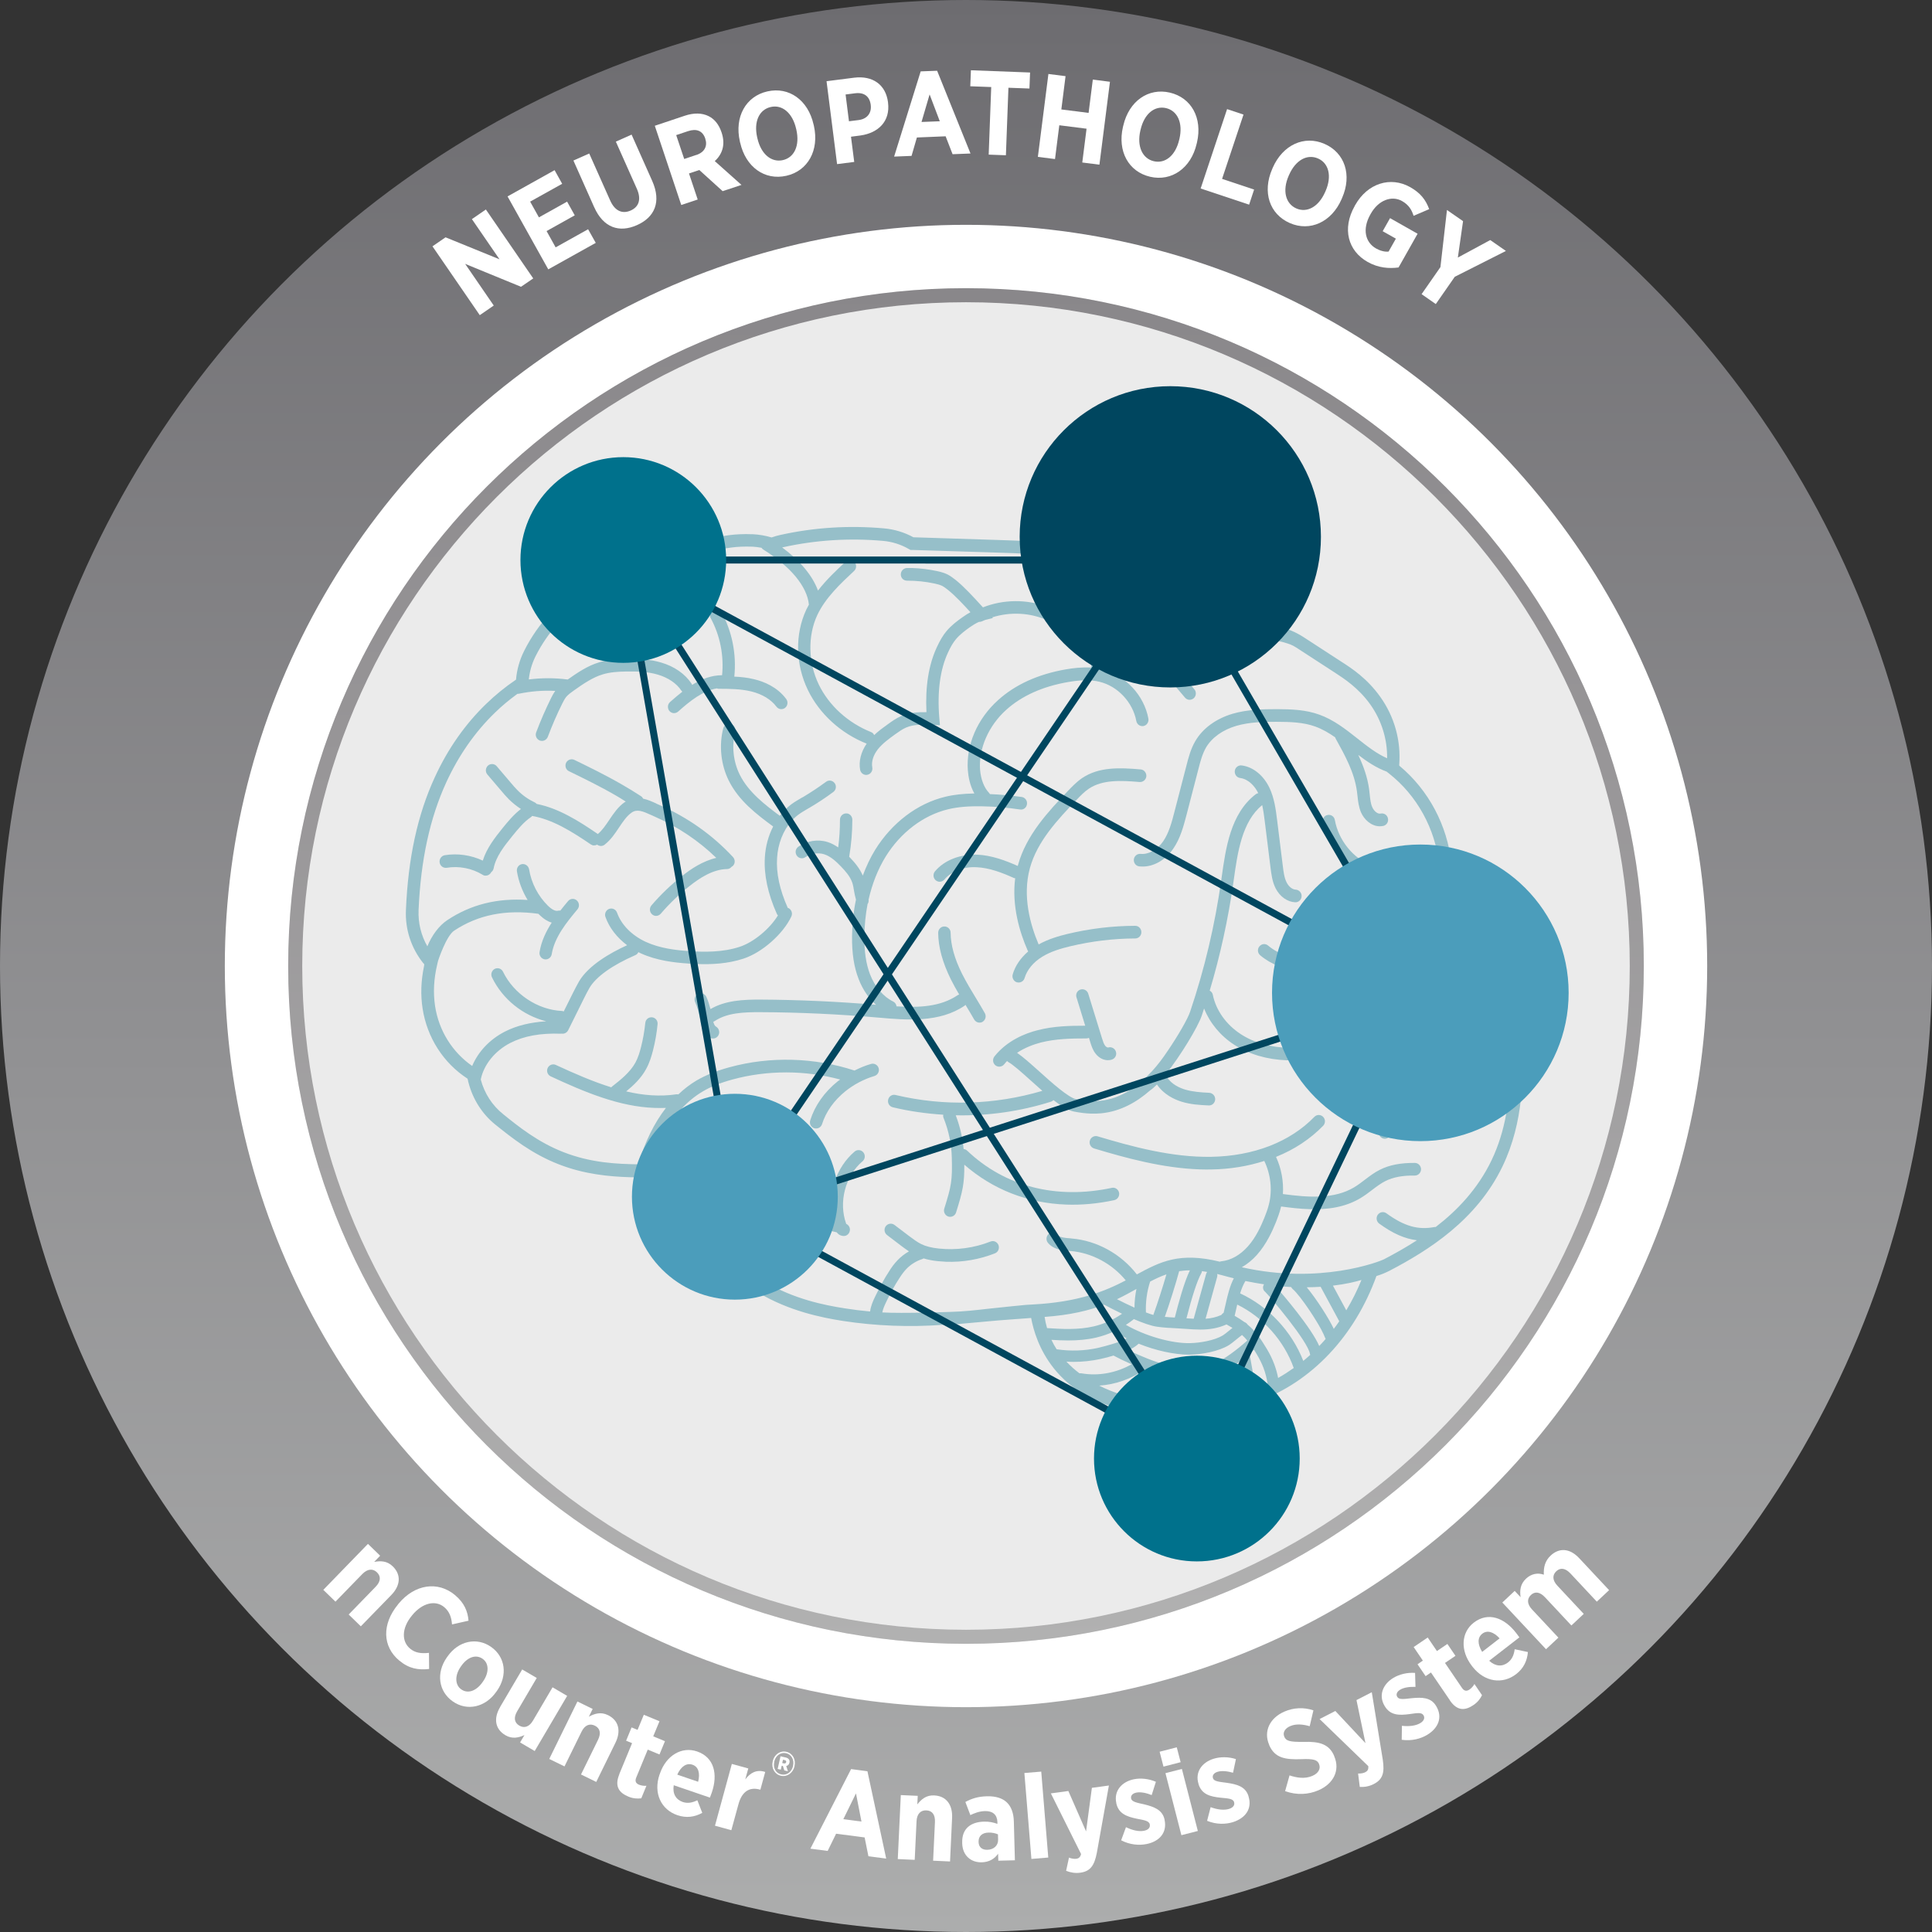
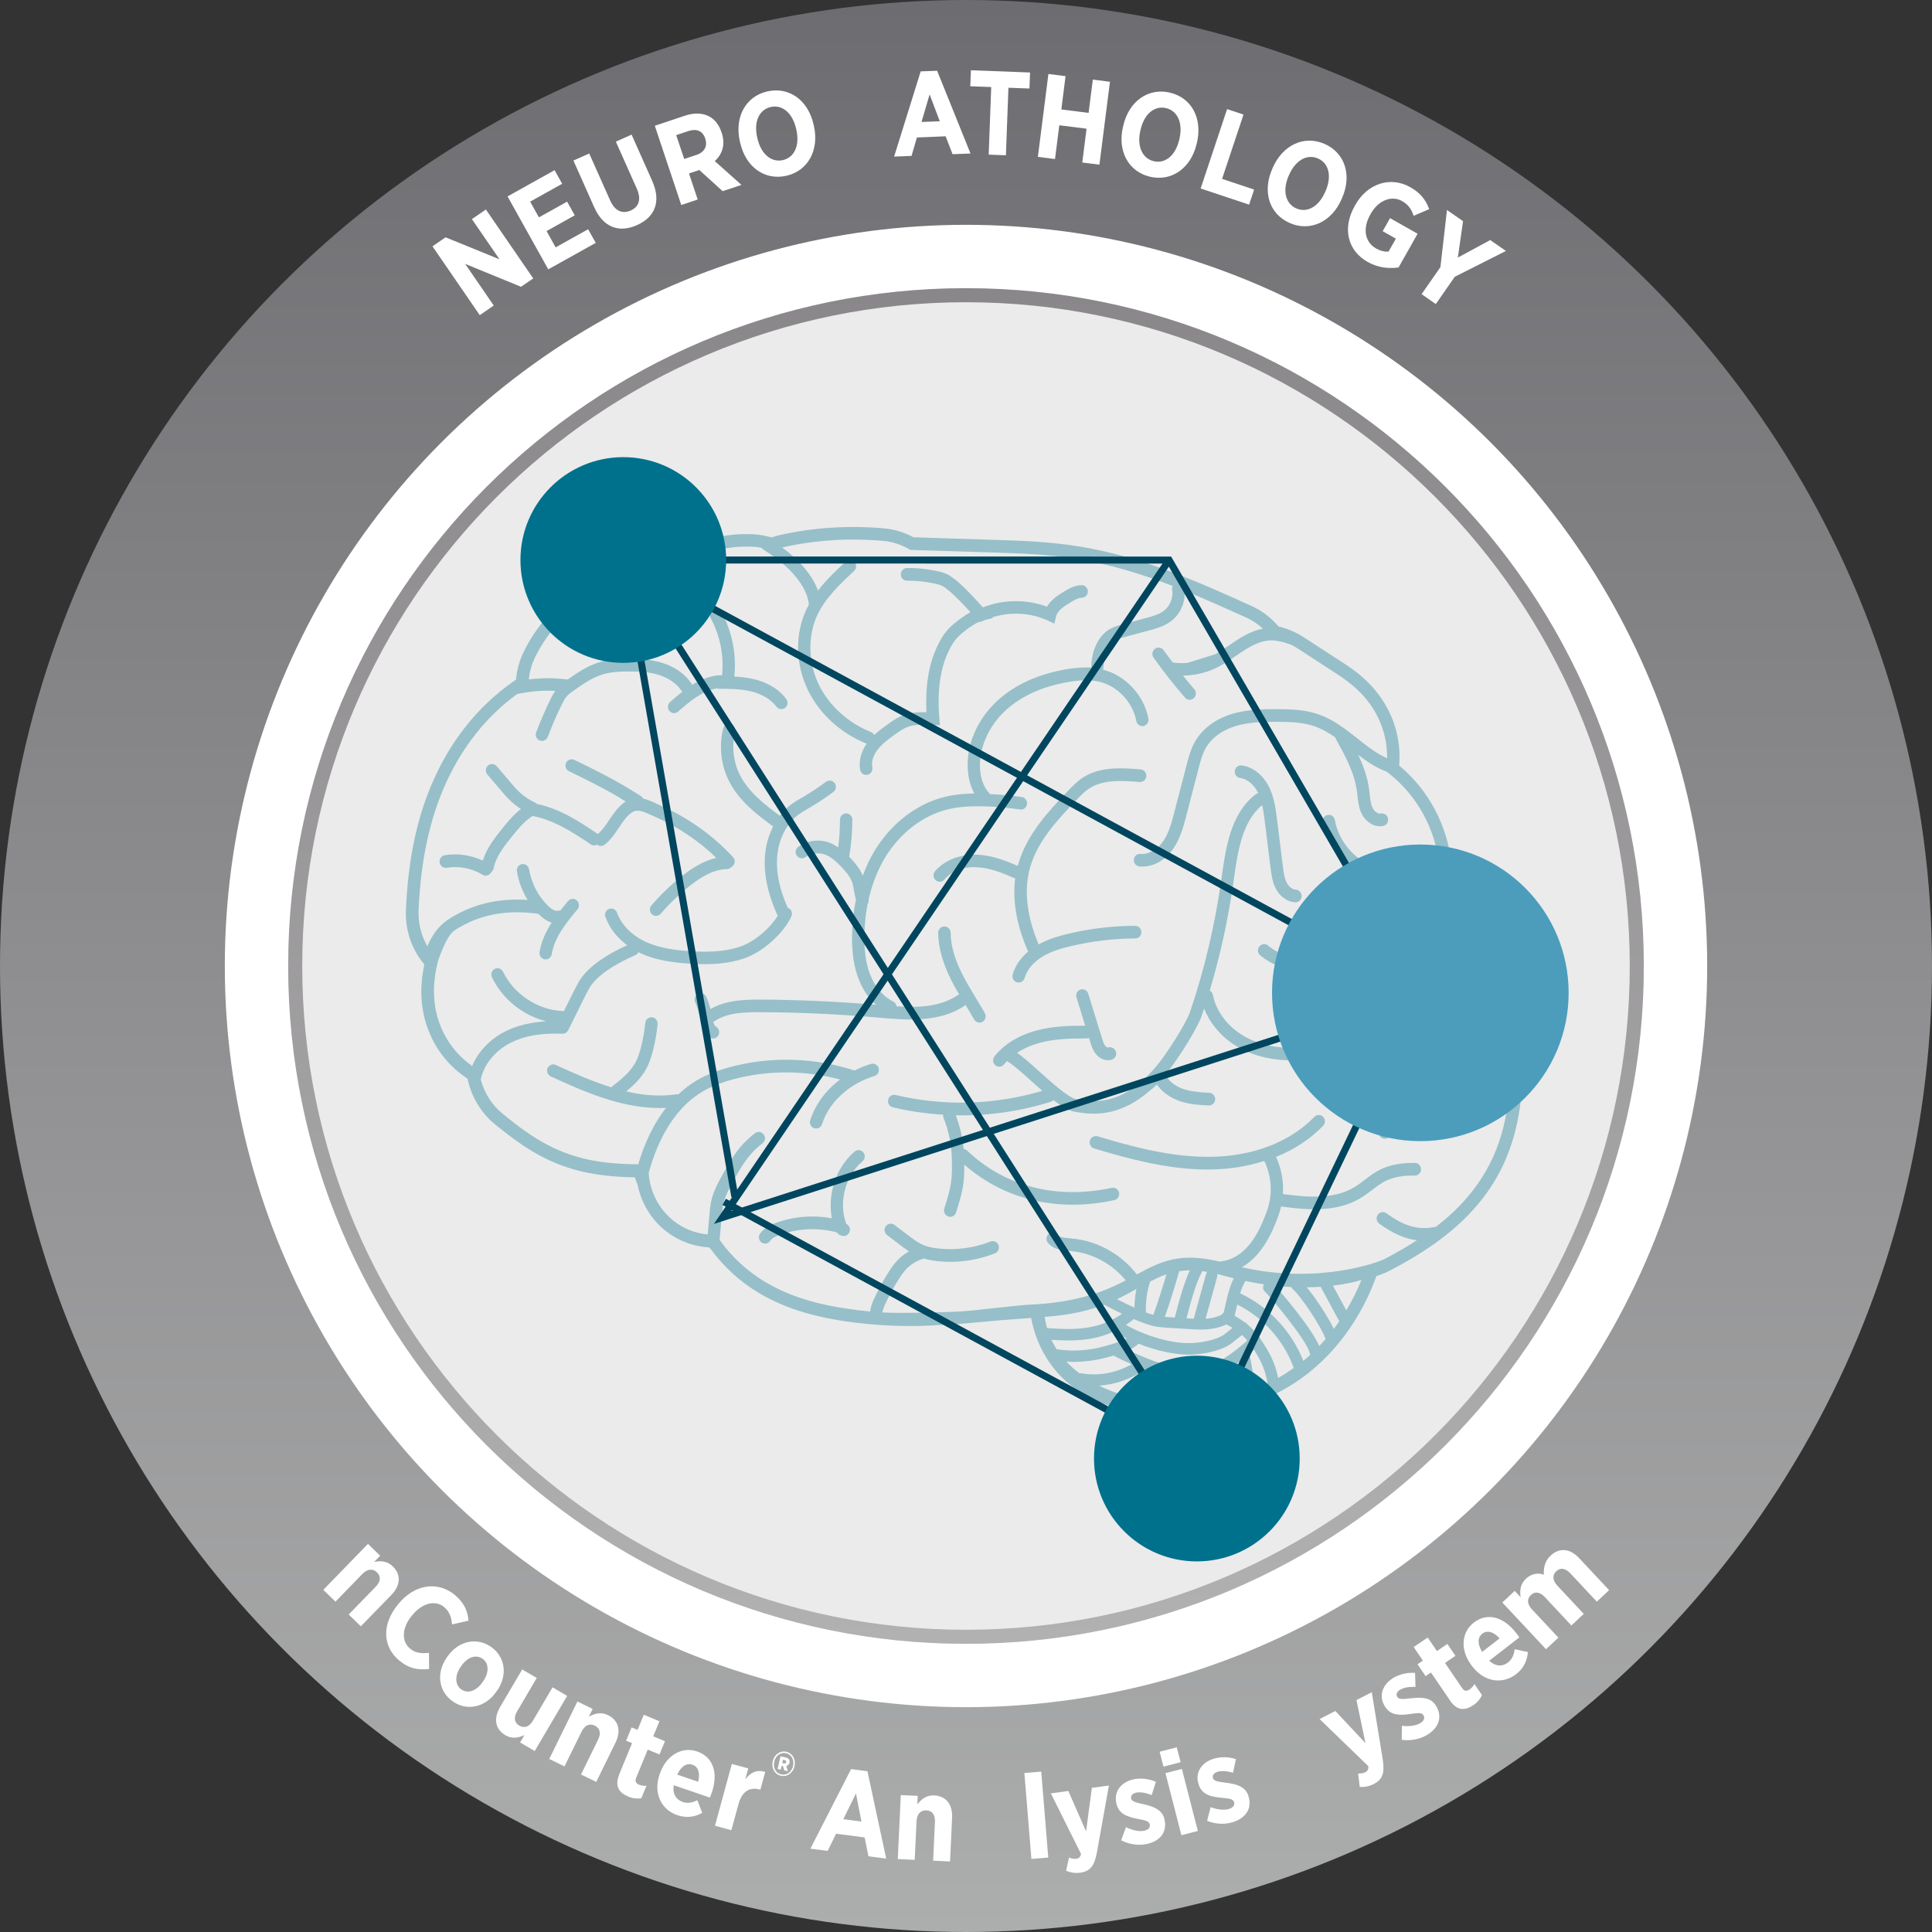
<svg xmlns="http://www.w3.org/2000/svg" viewBox="0 0 275 275">
  <rect x="0" y="0" width="275" height="275" fill="#333333" stroke="none" />
  <defs>
    <linearGradient id="linear-gradient" x1="137.5" y1="275" x2="137.5" y2="0" gradientUnits="userSpaceOnUse">
      <stop offset="0" stop-color="#acadad" />
      <stop offset=".44" stop-color="#929294" />
      <stop offset="1" stop-color="#6d6c70" />
    </linearGradient>
    <linearGradient id="linear-gradient-2" x1="137.5" y1="233.98" x2="137.5" y2="41.02" gradientUnits="userSpaceOnUse">
      <stop offset="0" stop-color="#b1b1b1" />
      <stop offset=".65" stop-color="#989698" />
      <stop offset="1" stop-color="#89878a" />
    </linearGradient>
  </defs>
  <g id="OUTER_WHEEL">
    <circle cx="137.5" cy="137.5" r="119.55" style="fill:#fff; stroke-width:0px;" />
    <circle cx="137.5" cy="137.5" r="121.5" style="fill:none; stroke:url(#linear-gradient); stroke-miterlimit:10; stroke-width:32px;" />
  </g>
  <g id="INNER_GRAPHIC">
    <circle cx="137.5" cy="137.5" r="96.48" style="fill:#ebebeb; stroke-width:0px;" />
    <path d="M137.5,43.02c52.09,0,94.48,42.38,94.48,94.48s-42.38,94.48-94.48,94.48-94.48-42.38-94.48-94.48,42.38-94.48,94.48-94.48M137.5,41.02c-53.28,0-96.48,43.19-96.48,96.48s43.19,96.48,96.48,96.48,96.48-43.19,96.48-96.48-43.19-96.48-96.48-96.48h0Z" style="fill:url(#linear-gradient-2); stroke-width:0px;" />
    <g style="opacity:.36;">
      <path d="M216.71,148.26c-.09-4.57-.25-13.09-6.23-19.48-1.11-1.19-2.36-2.23-3.79-3.16.03-.91,0-1.83-.1-2.75-.58-5.39-3.25-10.4-7.34-13.82-.1-.07-.1-.11-.08-.25.25-3.4-.69-6.8-2.71-9.62-1.86-2.62-4.09-4.07-5.43-4.93l-5.51-3.58c-1.09-.7-2.28-1.2-3.53-1.49-1.08-1.27-2.37-2.26-3.88-2.94-7.27-3.29-15.52-7.03-24.64-8.48-4.2-.67-8.18-.8-12.05-.92l-11.26-.36s-.09,0-.13,0c-1.31-.71-2.72-1.14-4.19-1.27-4.95-.45-9.92-.14-14.75.93-.41.08-.82.21-1.26.36-.89-.26-1.79-.42-2.7-.46h-.15c-4.37-.16-7.97,1-10.72,3.4-.04,0-.08.02-.12.03-8.92-.09-17.54,5.17-21.54,13.19-.64,1.28-1.03,2.65-1.15,4.08-1.54,1.04-2.96,2.2-4.25,3.45-3,2.9-5.46,6.41-7.31,10.44-2.45,5.31-3.8,11.49-4.11,18.88-.13,2.76.74,5.4,2.42,7.53.3.26.15.3.15.51-.43,2.08-.5,4.06-.2,6,.64,4.14,2.96,7.76,6.4,9.99.02.1.05.2.08.31,0,.08.02.15.05.23.61,2.37,1.94,4.48,3.83,6,2.3,1.84,5.16,4.15,9.03,5.65,3.68,1.44,7.27,1.74,9.98,1.83.27,0,.55.01.83.02,0,.03,0,0,.4,1.04.52,2.59,1.91,4.92,3.98,6.57,1.74,1.38,3.8,2.19,5.99,2.35.32.02.21-.03.58.43,1.79,2.41,4.09,4.51,6.73,6.08,4.31,2.56,8.88,3.49,11.94,3.97,4.63.71,9.45.91,14.3.55.05.1,3.15-.19,6.25-.48,2.09-.2,4.17-.33,6.25-.49.32,1.71,1.11,4.51,3.24,7.18,4.76,5.96,12.19,6.23,13.41,6.25,1.53.14,2.84.2,4.25.2,2.79,0,7.01-.18,11.37-1.76,7.64-2.76,13.77-9.25,16.88-17.84.67-.2,1.27-.45,1.86-.75,5.55-2.9,12.41-7.21,16.09-14.87,3.06-6.37,2.94-12.94,2.84-17.74ZM187.98,183.16s.01.04.03.06l2.62,4.85c-.25.37-.51.73-.78,1.08-.66-1.42-2.45-4.24-3.85-5.92.7,0,1.36-.03,1.98-.07ZM183.78,183.19c.05.1.12.2.21.28,1.18,1.01,3.76,4.96,4.42,6.47l.09.21c.06.14.12.29.19.44-.3.34-.6.68-.91,1-1.13-2.59-5.08-7.23-6.29-8.58.79.09,1.56.15,2.29.19ZM180.06,183.85c.75.74,6.15,7.12,6.4,8.88,0,.04.03.08.04.12-.32.3-.66.58-.99.86-1.64-4.2-4.96-7.75-8.99-9.61.19-.62.42-1.22.75-1.76.92.19,1.8.34,2.65.47-.22.34-.18.78.13,1.04ZM181.93,196.15c-.13-.68-.32-1.35-.56-1.99-.27-.72-.63-1.46-1.07-2.19-.94-1.58-1.69-2.58-2.72-3.43-.11-.17-.26-.29-.44-.35-.41-.3-.87-.59-1.4-.9l.36-1.57s0-.02,0-.03c3.67,1.79,6.66,5.13,8.05,9.03,0,0,0,0,0,0-.72.51-1.46.99-2.23,1.42ZM176.55,194.63c.2,1.07.4,2.18.22,3.21-.03.16,0,.31.05.45-.8.23-1.59.41-2.36.55.15-.43.29-.87.41-1.32.09-.33.16-.67.24-1.01l.46-2.08c.28-.19.56-.39.84-.59l.14.78ZM164.62,199.3c.55-.5,1.1-1,1.63-1.52.56-.55,1.12-1.15,1.51-1.88.21,0,.42.01.62.02.43.01.85.02,1.27.02.08,0,.16,0,.24,0-.05.11-.09.21-.13.31-.06.15-.12.3-.19.44-.31.63-.87,1.17-1.41,1.69-.18.17-.64.61-.9.58-.36-.05-.69.14-.85.45-.59-.02-1.19-.05-1.8-.09ZM171.05,197.4c.09-.18.16-.36.24-.55.09-.21.17-.41.26-.58.09-.15.2-.29.33-.41.02-.02.04-.04.06-.06.52-.07,1.03-.15,1.54-.29.06-.02.13-.04.2-.07l-.16.72c-.07.32-.14.64-.22.95-.18.69-.41,1.36-.69,2.01,0,0,0,0,0,0-1.12.14-2.18.21-3.13.25.57-.55,1.18-1.17,1.57-1.98ZM173.05,193.94c-1.43.39-2.94.39-4.62.35-1.03-.03-2.03-.06-2.99-.22-.9-.15-3.13-1.07-4.82-1.87.49-.23.96-.51,1.38-.87.02-.02.04-.05.07-.07,2.39.96,5.03,1.56,7.14,1.56.08,0,.15,0,.23,0,1.67-.04,4.01-.46,5.46-1.34.28-.17.65-.47,1.08-.82.26-.21.55-.45.81-.64.27.24.51.5.75.79-1.37,1.24-3.51,2.86-4.51,3.14ZM150.4,192.05c-.27-.42-.52-.87-.74-1.34.77.05,1.56.09,2.38.09,1.31,0,2.66-.1,3.99-.41.89-.21,1.76-.51,2.6-.9.53.35,1.12.69,1.74,1.01-.59.35-1.29.58-2.01.8-.61.18-1.33.39-2.07.56-1.93.42-3.89.49-5.84.2-.02,0-.03,0-.05,0ZM161.39,187.76c1.23.53,2.43.96,3.27,1.08.97.14,1.93.19,2.86.23.42.02.84.05,1.23.08.71.05,1.41.1,2.1.1,1.23,0,2.45-.16,3.73-.73.31.17.59.33.85.49-.16.13-.32.26-.48.39-.35.28-.7.57-.89.68-1.19.72-3.25,1.07-4.66,1.1-2.65.07-6.46-1.05-9.14-2.6.35-.23.7-.47,1.03-.73.03-.03.06-.06.09-.09ZM174.52,185.36l-.35,1.5c-.13.07-.24.18-.32.31-.75.33-1.49.49-2.25.54l1.65-5.95c.04-.14.04-.28,0-.42.24.06.47.12.72.18.56.16,1.11.3,1.65.43-.56,1.1-.85,2.31-1.1,3.39ZM171.68,181.33l-1.77,6.38c-.33-.02-.67-.04-1.03-.06.79-3.1,1.56-5.46,2.1-6.38.06-.11.1-.22.11-.34.24.03.49.07.74.12-.07.08-.12.18-.15.29ZM167.23,187.54c-.48-.02-.95-.06-1.43-.1.67-1.88,1.6-4.84,2.04-6.5.48-.07.99-.12,1.53-.12-.8,1.61-1.64,4.71-2.15,6.72ZM164.16,187.17c-.32-.09-.67-.22-1.05-.36-.06-1.48.14-2.99.6-4.39.77-.4,1.53-.76,2.32-1.03-.51,1.77-1.31,4.26-1.87,5.79ZM161.48,186.13c-.84-.38-1.71-.8-2.49-1.2,1.01-.48,1.91-.98,2.77-1.46-.18.87-.27,1.76-.28,2.66ZM157.17,185.71c.63.34,1.54.81,2.54,1.29-1.22.85-2.61,1.47-4.04,1.8-2.19.51-4.53.38-6.63.24-.15-.51-.27-1.03-.35-1.59,3.71-.27,6.37-.93,8.49-1.74ZM151.78,193.81c.34.02.68.04,1.02.04,1.28,0,2.56-.14,3.83-.41.67-.14,1.3-.32,1.87-.49.6.33,1.55.79,2.57,1.24-2.14,1.22-4.71,1.71-7.12,1.29-.1-.02-.2-.01-.3,0-.66-.5-1.29-1.05-1.87-1.68ZM156.46,197.23c2.29-.15,4.56-.94,6.43-2.27.9.35,1.72.62,2.27.71.24.04.49.07.73.1-.24.29-.51.57-.79.85-.87.85-1.78,1.68-2.71,2.47-.05,0-.1-.01-.15-.02l-.5-.06c-1.2-.19-3.2-.73-5.28-1.78ZM178.45,197.76s-.02,0-.03,0c.14-1.2-.07-2.38-.27-3.44l-.3-1.64c.24-.2.46-.39.65-.56.13.21.26.42.4.66.39.66.71,1.31.95,1.94.27.71.45,1.45.57,2.2-.64.3-1.3.58-1.97.83ZM191.63,186.51l-1.9-3.51c1.75-.21,3.12-.53,4.06-.81-.62,1.52-1.34,2.96-2.16,4.32ZM211.79,147.64c-.36-.42-.38-1.13-.39-1.89,0-.32-.01-.63-.05-.94-.16-1.71-1.02-3.29-2.33-4.35-1.13-.92-2.56-1.4-4-1.36.34-2.49.25-5.22-.75-7.82-.18-.46-.69-.69-1.14-.5-.46.18-.67.71-.5,1.16,1.56,4.05.56,8.55-.55,11.62-.84,2.33-1.99,4.59-3.1,6.79-.73,1.44-1.5,2.94-2.17,4.45-.83,1.87-1.78,4.61-.44,6.85.16.28.43.43.72.44.17,0,.34-.04.49-.14.41-.26.54-.81.29-1.23-.68-1.16-.51-2.8.54-5.17.31-.7.65-1.4.99-2.1.17.21.43.36.71.35,1.48-.07,2.95.2,4.51.48.56.11,1.12.21,1.68.29.64.1,1.38.19,2.18.22,1.48.05,3.14-.12,4.63-.9.77-.4,1.39-.91,1.86-1.51-.09,3.92-.59,8.46-2.68,12.81-1.94,4.02-4.82,7.07-7.93,9.46-.04,0-.1-.01-.15,0-2.35.46-4.34-.11-6.87-1.95-.4-.29-.94-.19-1.23.21-.28.4-.19.97.21,1.26,1.91,1.39,3.62,2.16,5.37,2.37-1.61,1.04-3.22,1.94-4.72,2.72-.59.3-9.1,3.64-20.21,1.12.76-.44,1.5-1.03,2.14-1.75,1.36-1.52,2.21-3.4,2.72-4.67.22-.56.51-1.31.7-2.1.01-.04.02-.09.03-.13,1.35.18,2.67.34,3.98.38,2.62.09,5.11-.25,7.32-1.57.58-.35,1.13-.75,1.64-1.15.64-.49,1.26-.95,1.91-1.28,1.09-.55,2.47-.81,4.18-.78.48,0,.88-.39.89-.89,0-.49-.38-.89-.85-.91,0,0-.02,0-.03,0-2-.02-3.63.29-4.97.97-.81.4-1.5.94-2.18,1.45-.51.39-.98.75-1.49,1.05-2.82,1.69-6.4,1.47-10.14.96.11-1.81-.22-3.64-.98-5.29,2.6-1.04,4.87-2.54,6.71-4.43.34-.36.34-.92-.01-1.27-.34-.35-.9-.35-1.24,0-3.45,3.57-8.66,5.59-14.67,5.69-5.64.1-11.32-1.46-16.2-2.92-.46-.13-.96.14-1.09.62-.14.47.14.97.6,1.11,4.53,1.36,9.74,2.8,15.05,2.98.55.02,1.12.02,1.67.01,2.68-.04,5.2-.47,7.51-1.21.91,1.89,1.17,4.13.66,6.17-.17.69-.42,1.36-.63,1.87-.46,1.14-1.2,2.83-2.38,4.14-1.09,1.22-2.42,1.97-3.76,2.1-.08,0-.15.04-.22.06-5.72-1.41-8.47,0-11.81,1.81-2.24-2.9-5.67-4.81-9.27-5.11l-.23-.03c-.73-.05-1.48-.11-1.81-.51-.31-.37-.87-.43-1.24-.11-.37.32-.42.89-.1,1.27.8.96,2.02,1.06,3.02,1.14l.22.02c3.01.26,5.89,1.81,7.83,4.18-2.88,1.5-6.64,3.09-13.26,3.43l-.98.06s-3.67.35-5.46.56c-1.68.19-3.4.39-5.11.43,0,0-7.07.26-9.84.08.09-.5.33-1.03.59-1.57.51-1.04,1.13-2.25,1.9-3.4.33-.51.62-.88.9-1.18.64-.68,1.44-1.17,2.31-1.45.07-.02.12-.06.17-.09.59.18,1.24.31,1.99.39.41.04.82.07,1.23.09,2.36.08,4.74-.33,6.94-1.2.46-.18.67-.7.51-1.16-.18-.47-.69-.7-1.14-.52-2.32.92-4.88,1.26-7.35,1-1.05-.11-1.86-.32-2.52-.64-.58-.29-1.12-.7-1.7-1.13l-2.11-1.6c-.4-.29-.94-.2-1.23.19-.29.39-.21.96.19,1.26l2.1,1.6c.33.24.66.49,1.01.72-.61.35-1.17.78-1.65,1.29-.47.49-.84,1.02-1.1,1.43-.82,1.24-1.47,2.51-2,3.59-.35.71-.68,1.44-.78,2.25-1.21-.11-2.41-.26-3.6-.45-2.92-.45-7.26-1.33-11.31-3.74-2.59-1.55-4.83-3.62-6.51-6.01l.29-3.28c.07-.74.14-1.49.32-2.18.25-.89.72-1.76,1.17-2.59.74-1.36,1.51-2.77,2.49-3.94.54-.66,1.16-1.24,1.83-1.75.39-.29.48-.86.18-1.25-.29-.41-.84-.49-1.23-.2-.78.59-1.49,1.27-2.13,2.02-1.09,1.31-1.91,2.8-2.69,4.24-.48.88-1.02,1.88-1.32,2.98-.23.84-.3,1.68-.37,2.52l-.24,2.66c-1.78-.16-3.47-.83-4.89-1.97-2.06-1.65-3.31-4.09-3.51-6.75.95-3.56,3.08-8.92,7.71-11.64,1.17-.69,2.51-1.23,4.24-1.7,4.96-1.35,10.33-1.33,15.31.01-.13.09-.25.17-.37.27-1.88,1.52-3.23,3.43-3.89,5.53-.16.47.1.98.56,1.13.08.03.17.04.25.04.38.01.74-.23.87-.62.55-1.76,1.71-3.38,3.32-4.68,1.21-.97,2.65-1.73,4.13-2.17.47-.14.74-.63.61-1.11-.13-.47-.63-.75-1.09-.61-.81.23-1.59.56-2.35.94-5.7-1.87-12.01-2.05-17.79-.47-1.85.5-3.37,1.12-4.67,1.87-.93.55-1.8,1.22-2.62,2-.09-.01-.17-.03-.25-.02-2.4.36-4.79.15-7.17-.41,1.07-.88,2.14-1.89,2.85-3.21.5-.91.78-1.89.97-2.64.31-1.21.53-2.47.65-3.72.05-.49-.3-.93-.79-.98-.5-.04-.91.31-.96.8-.12,1.16-.32,2.32-.61,3.45-.16.64-.4,1.48-.8,2.21-.76,1.38-2.12,2.46-3.34,3.41-.04.03-.06.07-.09.1-2.61-.81-5.24-1.96-7.9-3.19-.43-.2-.96,0-1.16.45-.2.45,0,.98.44,1.18,4.93,2.29,9.8,4.32,14.78,4.49.54.02,1.08.02,1.62,0-1.68,2.16-3.02,4.89-3.94,8.03-3.03-.05-6.7-.19-10.66-1.74-3.61-1.41-6.36-3.61-8.56-5.39-1.57-1.25-2.68-2.98-3.2-4.94.42-2.1,2.01-4.08,4.21-5.21,1.93-.99,4.29-1.42,7.22-1.31h0s.08-.01.12-.02c.03,0,.04.02.07.02.33.01.66-.18.82-.49l2.26-4.56c.24-.49.5-.99.78-1.48.92-1.57,3.24-3.23,6.53-4.66.2-.08.33-.24.43-.42.11.05.22.12.33.16,2.28,1.05,4.82,1.33,6.77,1.46.41.03.84.06,1.3.07,1.97.07,4.3-.03,6.53-.76,2.66-.86,5.66-3.5,6.84-6.01.21-.45.02-.99-.42-1.2-.03,0-.06-.01-.09-.02-1.15-2.57-1.67-4.97-1.52-7.13.03-.48.09-.95.19-1.41.42-1.97,1.43-3.68,2.84-4.73.4-.3.85-.56,1.31-.83l.28-.16c1.16-.68,2.29-1.43,3.38-2.24.39-.28.49-.85.2-1.25-.29-.4-.84-.5-1.23-.2-1.04.76-2.12,1.48-3.22,2.14l-.28.15c-.49.29-1,.58-1.48.94-.6.45-1.13,1-1.6,1.61-2.14-1.58-4.47-3.38-5.7-5.84-.93-1.87-1.17-4.11-.66-6.14.12-.48-.16-.98-.62-1.1-.47-.12-.96.16-1.08.65-.62,2.45-.33,5.15.79,7.42,1.43,2.88,3.99,4.82,6.32,6.53-.67,1.31-1.09,2.8-1.18,4.37-.16,2.48.42,5.19,1.7,8.06.04.08.09.16.16.23-1.15,1.89-3.45,3.82-5.45,4.47-2.47.81-5.13.75-7.19.61-1.91-.13-4.14-.39-6.16-1.31-1.99-.92-3.49-2.43-4.1-4.16-.17-.47-.67-.71-1.13-.54-.45.17-.69.69-.52,1.15.55,1.55,1.64,2.94,3.08,4.02-2.49,1.14-5.5,2.89-6.84,5.15-.31.54-.59,1.1-.84,1.59l-1.34,2.69c-.09-.04-.17-.07-.27-.07-3.46-.17-6.83-2.41-8.37-5.58-.21-.45-.74-.63-1.18-.41-.43.23-.61.76-.39,1.21,1.52,3.13,4.42,5.43,7.72,6.25-2.25.14-4.21.61-5.89,1.47-2.16,1.11-3.8,2.86-4.65,4.89-2.82-1.96-4.74-5.01-5.28-8.51-.29-1.93-.19-3.89.32-6.02l.11-.46s1.15-3.51,2.27-4.26c3.41-2.27,7.35-3.05,12.01-2.41.04.05.08.09.13.14.65.63,1.24.97,1.76,1.12-.81,1.25-1.48,2.64-1.73,4.19-.08.48.24.95.72,1.03.04,0,.08.01.11.01.44.02.83-.3.9-.75.41-2.45,2.14-4.54,3.67-6.38.31-.38.27-.94-.11-1.27-.37-.32-.92-.28-1.24.11-.36.42-.72.87-1.09,1.34-.11-.01-.22,0-.33.02-.36.1-.88-.16-1.45-.72-1.4-1.38-2.35-3.21-2.67-5.17-.09-.49-.54-.82-1.02-.74-.48.08-.79.55-.71,1.04.24,1.44.77,2.83,1.52,4.06-4.34-.29-8.09.65-11.43,2.87-1.18.78-2.21,2.18-2.84,3.73-.89-1.55-1.33-3.33-1.25-5.17.31-7.14,1.61-13.09,3.95-18.19,1.76-3.82,4.08-7.15,6.92-9.9.98-.96,2.06-1.85,3.2-2.68.06,0,.12,0,.19-.01,1.71-.36,3.45-.5,5.19-.41-.21.31-.4.63-.56.96-.79,1.6-1.52,3.26-2.15,4.94-.18.46.05.98.5,1.16.1.04.19.05.29.06.37.01.71-.21.86-.57.61-1.62,1.3-3.22,2.07-4.76.18-.36.35-.68.55-.93.28-.33.66-.61,1.07-.9,1.32-.93,2.67-1.88,4.16-2.32,1-.3,2.06-.38,3.34-.4,1.46-.02,3,.01,4.46.44,1.47.43,2.68,1.24,3.37,2.29.03.06.08.09.14.14-.61.47-1.19.98-1.76,1.48-.36.32-.4.89-.09,1.27.17.19.4.3.63.31.22,0,.43-.07.61-.22,1.64-1.47,3.52-2.98,5.52-3.31.08.03.17.06.25.06,0,0,.02,0,.03,0,1.54,0,3.14.02,4.62.38,1.55.38,2.82,1.15,3.57,2.16.17.23.42.35.67.36.19,0,.4-.05.56-.18.39-.3.46-.87.17-1.26-1.28-1.73-3.19-2.49-4.57-2.82-.94-.23-1.88-.33-2.82-.37.33-3.18-.31-6.43-1.84-9.22-.24-.43-.78-.59-1.2-.35-.42.25-.57.79-.33,1.23,1.34,2.46,1.91,5.33,1.63,8.14-1.53,0-2.96.56-4.27,1.38-.02-.06-.03-.13-.07-.17-.92-1.4-2.47-2.48-4.35-3.02-1.67-.5-3.45-.53-4.97-.51-1.23.02-2.54.09-3.8.47-1.7.5-3.18,1.53-4.51,2.46-1.85-.24-3.7-.24-5.54-.01.12-1.14.43-2.23.94-3.26,3.51-7.03,10.84-11.76,18.62-12.18-.1.16-.21.31-.32.47-.16.22-.31.45-.47.68-1.29,1.93-2.06,4.18-2.23,6.52-.03.49.33.93.81.96.02,0,.03,0,.04,0,.47.02.87-.35.91-.83.15-2.02.82-3.97,1.93-5.64.14-.21.29-.42.44-.63.34-.48.69-.97.98-1.53h.03s.26-.25.26-.25c2.43-2.26,5.72-3.35,9.77-3.21h.15c.42.03.84.08,1.26.16.07.1.16.19.27.26,3.87,2.4,6.22,5.24,6.48,7.83-.12.23-.25.47-.37.71-1.64,3.51-1.55,7.79.23,11.46,1.64,3.38,4.68,6.16,8.36,7.62h0c-.81,1.18-1.15,2.51-.93,3.72.08.42.43.72.84.73.06,0,.12,0,.19-.02.48-.09.79-.56.7-1.05-.15-.8.14-1.74.79-2.57.65-.83,1.56-1.48,2.45-2.13.53-.38,1.04-.74,1.57-.97,1.15-.5,2.57-.43,3.82-.38l1,.04-.09-1.02c-.31-3.75.11-6.9,1.24-9.33.37-.81.73-1.41,1.12-1.88.56-.67,1.29-1.22,1.98-1.71.4-.27.84-.56,1.3-.76h.02c.14,0,.27-.02.41-.08.15-.08.31-.13.47-.2l1.08-.27-.08-.1c2.57-.81,5.42-.68,7.89.45l.95.44.25-1.04c.2-.82,1.11-1.43,2.03-1.97.5-.31,1.09-.66,1.61-.66.48-.01.88-.42.87-.91,0-.49-.38-.9-.89-.89-1,.01-1.82.51-2.49.91-.72.43-1.81,1.1-2.44,2.15-2.92-1.08-6.22-1.04-9.11.1l-.21-.23c-1.11-1.22-2.5-2.73-3.66-3.66-.36-.28-.75-.58-1.2-.81-.49-.23-.98-.36-1.45-.46-1.16-.25-2.35-.4-3.53-.44-.25,0-.5,0-.76,0-.48.01-.88.41-.88.91,0,.5.37.89.89.89,1.31,0,2.63.13,3.92.41.41.09.75.18,1.05.32.29.15.58.36.87.6.97.77,2.17,2.05,3.18,3.16-.39.21-.75.45-1.08.68-.8.56-1.64,1.19-2.34,2.03-.5.6-.92,1.32-1.36,2.27-1.17,2.51-1.66,5.61-1.48,9.25-1.17-.02-2.42.04-3.61.56-.71.31-1.31.74-1.89,1.16-.66.47-1.33.96-1.94,1.54-.09-.19-.24-.35-.45-.43-3.28-1.31-5.98-3.77-7.43-6.75-1.52-3.14-1.6-6.93-.22-9.9,1.17-2.48,3.33-4.5,5.24-6.28.36-.34.38-.9.06-1.27-.33-.37-.88-.4-1.25-.06-1.32,1.22-2.74,2.56-3.95,4.12-.78-2.13-2.53-4.23-5.1-6.14.04,0,.1-.02.14-.03,4.67-1.03,9.46-1.33,14.23-.9,1.31.12,2.55.51,3.7,1.18l.2.11h.32s11.49.36,11.49.36c3.79.12,7.7.25,11.8.91,4.8.76,9.36,2.18,13.69,3.84-.06.15-.09.3-.06.47.2,1.1-.24,2.31-1.09,3.01-.72.59-1.71.86-2.67,1.11l-3.36.91c-.51.14-1.08.29-1.63.58-1.66.9-2.69,2.94-2.77,5.47,0,.03,0,.05.01.08-1.36-.08-2.64.09-3.59.25-3.97.69-7.23,2.17-9.68,4.39-2.96,2.66-4.56,6.39-4.3,9.96.07.95.3,2.19.93,3.32-1.6.03-2.92.17-4.14.47-3.97.95-7.6,3.71-9.98,7.55-.7,1.14-1.28,2.38-1.76,3.67-.44-1.02-1.14-1.86-1.86-2.6-.03-.02-.05-.05-.08-.07.3-1.74.45-3.52.45-5.29,0-.49-.4-.92-.88-.89-.48,0-.88.4-.88.91,0,1.31-.08,2.63-.25,3.93-.46-.31-.94-.59-1.49-.76-1.41-.45-2.97-.19-4.19.66-.23.17-.38.44-.38.72,0,.19.05.37.16.54.28.41.83.51,1.22.23.77-.53,1.78-.69,2.67-.42.91.29,1.69,1,2.4,1.74.66.68,1.31,1.43,1.61,2.3.12.36.19.77.26,1.21.07.4.15.8.27,1.21-.35,1.65-.53,3.37-.56,5.15-.03,2.47.27,4.44.94,6.16.57,1.48,1.42,2.72,2.47,3.66-5.44-.46-10.95-.71-16.41-.74-2.46-.01-5.01.1-7.15,1.35-.16-.59-.33-1.16-.58-1.72-.2-.45-.71-.65-1.16-.45-.45.2-.65.73-.44,1.19.3.7.52,1.44.66,2.2l.02.14c.15.91.37,2.15,1.45,2.73.12.07.25.1.38.1.33.01.64-.16.81-.48.23-.44.06-.98-.36-1.22-.18-.1-.3-.36-.38-.69.07-.02.14-.05.21-.1,1.79-1.18,4.11-1.27,6.52-1.26,5.56.02,11.19.29,16.73.77,4.09.36,8.73.76,12.34-1.71.04-.03.06-.07.09-.1,0,0,.02,0,.02.02.41.68.83,1.37,1.22,2.06.16.28.44.44.73.45.16,0,.33-.02.47-.12.42-.25.56-.8.32-1.23-.4-.71-.82-1.41-1.24-2.1-.69-1.13-1.4-2.31-2-3.5-1.08-2.16-1.61-4.08-1.63-5.85,0-.49-.39-.89-.89-.89-.49,0-.88.41-.88.91.02,2.05.62,4.23,1.82,6.65.36.72.76,1.43,1.17,2.13-.06.02-.13.04-.2.08-2.46,1.68-5.55,1.8-8.72,1.6-.03-.28-.2-.55-.47-.68-1.41-.69-2.61-2.1-3.3-3.87-.57-1.5-.83-3.24-.81-5.47.03-1.57.18-3.09.46-4.54.13-.18.18-.41.14-.63.51-2.23,1.31-4.29,2.42-6.1,2.13-3.45,5.37-5.91,8.9-6.76,1.37-.33,2.89-.46,4.93-.42,1.78.03,3.55.19,5.31.45.49.08.92-.26.99-.76.07-.49-.26-.94-.74-1.02-1.5-.21-3.03-.35-4.54-.41-.03-.05-.05-.09-.09-.14-.74-.76-1.2-1.96-1.31-3.36-.21-2.98,1.21-6.23,3.72-8.49,2.21-1.99,5.17-3.33,8.81-3.96,1.86-.32,3.23-.34,4.46-.04,2.59.61,4.75,2.91,5.25,5.58.09.49.55.81,1.02.72.48-.09.79-.57.7-1.06-.61-3.31-3.26-6.15-6.47-6.96.04-.09.07-.19.07-.29.02-.71.22-3.07,1.83-3.94.37-.2.82-.32,1.26-.44l3.36-.9c1.08-.3,2.31-.62,3.32-1.45,1.23-1,1.9-2.62,1.79-4.21,3.07,1.23,6,2.57,8.79,3.82.87.4,1.65.93,2.35,1.57-.97.19-2.01.61-3.09,1.25-.6.36-1.19.76-1.75,1.15-.66.45-1.31.87-1.96,1.25l-3.96,1.23c-.69.06-1.38.03-2.07-.06-.44-.58-.89-1.16-1.31-1.75-.28-.41-.83-.5-1.23-.2-.39.29-.48.85-.2,1.25,1.4,1.97,2.91,3.89,4.49,5.71.16.19.4.29.62.3.22,0,.44-.07.62-.23.36-.33.4-.9.07-1.28-.54-.62-1.08-1.28-1.6-1.93,1.67-.03,3.33-.41,4.84-1.15.96-.48,1.82-1.08,2.67-1.65.56-.39,1.1-.76,1.66-1.09,1.58-.94,2.97-1.3,4.17-1.06.18.04.52.07.94.19.82.25,1.18.33,1.9.8l5.51,3.58c1.23.8,3.28,2.13,4.96,4.47,1.61,2.27,2.44,4.95,2.4,7.67-1.5-.66-2.85-1.72-4.26-2.84-1.66-1.31-3.36-2.65-5.42-3.38-1.95-.7-3.96-.76-6.02-.77-2.04,0-4.21.05-6.28.65-2.39.71-4.29,2.1-5.34,3.93-.64,1.1-.96,2.34-1.24,3.44l-1.71,6.59c-.38,1.48-.78,3-1.61,4.21-.83,1.2-2.1,1.89-3.19,1.78-.49-.05-.92.29-.98.79-.05.49.29.94.78.99.11.01.22.02.33.02,1.66.06,3.37-.89,4.5-2.54,1.02-1.48,1.47-3.23,1.88-4.78l1.71-6.59c.26-1.03.55-2.1,1.05-2.99.83-1.43,2.36-2.54,4.32-3.12,1.85-.54,3.87-.59,5.79-.58,1.91.01,3.77.06,5.45.67,1.01.36,1.93.9,2.85,1.54.02.05.02.11.05.15,1.32,2.38,2.68,4.83,3.04,7.51.03.22.05.42.08.64.08.79.17,1.6.51,2.39.44,1.01,1.43,1.93,2.59,1.97.18,0,.38-.01.57-.05.47-.1.78-.58.67-1.07-.1-.49-.56-.79-1.04-.69-.45.1-.96-.38-1.19-.9-.24-.53-.3-1.17-.37-1.84-.03-.23-.05-.47-.08-.7-.23-1.74-.83-3.38-1.55-4.91,1.24.95,2.55,1.83,4.04,2.38l.33.26c4,3.14,6.6,7.88,7.15,12.99.07.67.1,1.33.09,1.97-1.53-.52-3.15-.69-4.75-.87-1.78-.19-3.47-.36-4.99-.98-2.64-1.07-4.68-3.62-5.2-6.48-.08-.49-.54-.81-1.02-.72-.48.08-.79.56-.7,1.05.6,3.35,2.95,6.33,6,7.7-.08.1-.15.21-.18.34l-.87,3.25c-.4,1.51-.81,3.07-1.59,4.36-1.13,1.86-3.05,3.18-5.15,3.54s-4.35-.26-5.99-1.65c-.38-.32-.92-.27-1.24.12s-.26.95.12,1.27c1.58,1.32,3.58,2.08,5.62,2.15.6.02,1.2-.02,1.78-.12,2.6-.44,4.98-2.08,6.36-4.37.92-1.52,1.37-3.21,1.8-4.83l.86-3.26c.03-.09.02-.17.02-.26,1.38.38,2.81.54,4.19.69,2.32.24,4.52.47,6.26,1.72.15.1,2.2,1.54,2.94,2.33,5.5,5.9,5.65,13.95,5.74,18.28h0c0,.51.02,1.04.03,1.58-.43-.07-.86.19-.98.62-.2.7-.81,1.36-1.67,1.8-1.85.96-4.18.75-5.77.51-.54-.09-1.09-.19-1.63-.29-1.56-.28-3.17-.57-4.81-.51.14-.27.27-.56.41-.82,1.14-2.25,2.32-4.56,3.2-7,.35-.97.69-2.07.95-3.26,1.15-.12,2.34.22,3.24.95.93.74,1.55,1.91,1.67,3.11.03.27.03.54.03.82.03,1,.06,2.13.84,3.03.16.19.4.29.62.3.22,0,.44-.07.61-.22.36-.33.4-.89.08-1.27Z" style="fill:#00718c; stroke-width:0px;" />
      <path d="M196.49,138.04c-.46-.18-.96.06-1.14.53-1.22,3.33-3.72,6.4-7.42,9.12-.69.51-1.28.9-1.91,1.13-.66.24-1.45.35-2.53.32-2.59-.04-4.99-.71-6.86-1.93-2.09-1.35-3.55-3.4-4-5.62-.05-.26-.22-.47-.44-.58,1.51-5.06,2.64-10.25,3.38-15.47l.04-.28c.54-3.9,1.17-8.33,4.05-10.66.17.76.27,1.55.37,2.33l.82,6.61c.12.91.24,1.95.72,2.9.6,1.18,1.67,1.94,2.79,1.99.48.02.89-.36.91-.86.03-.49-.36-.91-.84-.94-.55-.02-1.04-.52-1.29-1.02-.34-.67-.44-1.5-.54-2.3l-.82-6.61c-.18-1.45-.39-3.11-1.1-4.59-.86-1.78-2.33-2.95-3.94-3.16-.47-.06-.93.29-.98.78-.06.49.28.95.76,1.01,1.21.15,2.13,1.22,2.58,2.16-.13.02-.26.07-.37.16-3.58,2.75-4.26,7.64-4.86,11.95l-.04.27c-.89,6.36-2.38,12.67-4.43,18.73-.35,1.05-1.74,3.44-3.21,5.6,0,0-.02.02-.03.04-.61.92-1.34,1.91-2.19,2.83,0,.02-.03.04-.04.04-1.9,2.08-4.37,3.89-7.36,4.17-.99.09-2.05.02-3.36-.22-1.12-.22-3.54-2.39-5.3-3.98-1.23-1.1-2.31-2.07-3.14-2.63,1.15-.77,2.4-1.21,3.39-1.47,2.12-.54,4.37-.58,6.48-.58.13,0,.26-.04.36-.09l.19.62c.16.52.36,1.16.8,1.69.45.55,1.05.86,1.66.88.2,0,.41-.02.61-.09.47-.15.73-.65.58-1.12-.14-.47-.64-.74-1.1-.6-.07.02-.26-.05-.41-.22-.21-.26-.34-.68-.47-1.09l-1.96-6.35c-.14-.47-.64-.73-1.1-.59s-.73.65-.57,1.12l1.24,4.03c-2.18,0-4.49.05-6.74.63-1.84.46-4.39,1.49-6.18,3.74-.3.39-.25.95.13,1.26.15.13.35.19.53.2.26,0,.53-.1.72-.33.13-.18.27-.32.42-.48.06.06.1.11.17.15.71.39,1.93,1.49,3.22,2.65.54.49,1.09.98,1.63,1.45-6.79,2.01-14,2.23-20.9.59-.47-.12-.94.18-1.05.67-.11.48.18.96.66,1.08,2.37.57,4.77.9,7.18,1.06-.02.15-.02.31.05.46.72,1.8,1.12,3.69,1.17,5.64.09,3.28-.06,4.04-1.07,7.26-.15.47.11.98.57,1.13.08.03.16.04.24.04.39.01.75-.23.87-.63.94-3,1.19-4.1,1.17-6.79,4.06,3.54,9.05,5.49,14.51,5.68,2.22.08,4.5-.13,6.83-.63.48-.1.78-.58.69-1.06-.11-.49-.57-.8-1.04-.69-7.92,1.69-15.24-.2-20.6-5.31-.15-.14-.32-.2-.49-.22-.15-1.64-.53-3.25-1.12-4.8,4.57.1,9.17-.55,13.57-1.94.13-.05.25-.13.34-.22,1.1.85,2.11,1.48,2.93,1.63.87.17,1.67.27,2.42.29.49.02.97,0,1.42-.04,2.74-.26,5.06-1.57,6.97-3.25.29-.19.62-.48.99-.85l.03.04c.97,1.4,2.43,2.08,3.49,2.41,1.27.39,2.56.47,3.86.53h0c.48.02.88-.36.91-.86.02-.49-.36-.91-.84-.94-1.2-.06-2.36-.14-3.44-.46-.79-.24-1.88-.73-2.55-1.71l-.08-.12c-.05-.08-.12-.17-.18-.27,2.16-2.7,4.64-6.83,5.17-8.4.12-.35.23-.69.34-1.04.81,2.04,2.31,3.88,4.29,5.16,2.09,1.35,4.67,2.11,7.48,2.21.1,0,.19,0,.29,0,.88.02,2.04,0,3.16-.43.92-.33,1.68-.87,2.34-1.35,1.03-.76,1.97-1.55,2.83-2.36.75,2.36.83,4.94.19,7.33-.13.48.15.98.61,1.11.07.02.14.03.21.03.4.01.77-.25.88-.66.78-2.95.64-6.15-.42-9-.03-.08-.07-.14-.12-.19,1.75-1.95,3.06-4.02,3.86-6.22.17-.46-.06-.98-.52-1.15Z" style="fill:#00718c; stroke-width:0px;" />
      <path d="M144.5,125.01c-.5,3.91.63,7.67,1.78,10.29.02.05.04.08.08.12-1.08.93-1.86,2.05-2.21,3.27-.14.48.13.99.59,1.13.08.02.15.03.23.03.39.01.76-.24.87-.64.35-1.16,1.22-2.23,2.48-3.01,1.25-.78,2.73-1.2,4.02-1.51,3.03-.72,6.14-1.1,9.25-1.11.48,0,.88-.4.87-.9,0-.5-.4-.91-.88-.9-3.25.01-6.49.4-9.65,1.16-1.28.31-2.74.74-4.09,1.49-1.18-2.77-2.33-6.84-1.26-10.81,1.04-3.87,4-6.98,6.61-9.72.59-.62,1.15-1.21,1.8-1.64,1.92-1.29,4.51-1.18,7.22-.95.48.04.92-.33.96-.82.03-.49-.32-.93-.8-.97-3.04-.27-5.96-.37-8.34,1.23-.8.55-1.46,1.24-2.09,1.9-2.62,2.75-5.87,6.18-7.04,10.49-.02.04-.02.08-.03.12-1.79-.79-3.73-1.52-5.8-1.61-2.4-.08-4.65.78-5.98,2.37-.32.38-.28.94.09,1.27.16.13.35.21.55.22.25,0,.51-.1.7-.32.98-1.17,2.66-1.85,4.57-1.75,1.83.08,3.62.77,5.28,1.52.09.04.17.05.25.05Z" style="fill:#00718c; stroke-width:0px;" />
      <path d="M121.66,163.9c-2.65,2.25-3.91,6.06-3.25,9.51-2.63-.48-5.38-.28-7.9.63-.77.27-1.72.7-2.32,1.55-.29.4-.19.97.2,1.26.15.1.31.16.48.17.28,0,.57-.12.74-.38.31-.44.92-.71,1.47-.9,2.56-.91,5.4-1.02,8.02-.33.33.43.71.51.96.52t.02,0c.48.02.88-.37.9-.88,0-.38-.21-.7-.54-.85,0,0,0,0,0-.02-1.1-3.06-.13-6.8,2.33-8.88.38-.32.43-.88.12-1.27-.31-.38-.87-.44-1.24-.12Z" style="fill:#00718c; stroke-width:0px;" />
      <path d="M93.44,114.38c-.58-.26-1.22-.56-1.9-.7-.07-.14-.16-.27-.3-.35-.88-.57-1.77-1.12-2.66-1.63-2.33-1.35-4.75-2.53-6.83-3.54-.43-.21-.97-.02-1.18.43-.2.45-.02.99.43,1.19,2.05,1,4.44,2.16,6.71,3.48.46.26.91.55,1.36.84-.05.03-.11.05-.15.08-.95.66-1.59,1.62-2.22,2.56-.51.76-1,1.47-1.61,1.98,0,0-.02-.03-.03-.03-2.79-1.91-5.57-3.64-8.67-4.26-.08-.08-.15-.15-.25-.2-.93-.44-1.76-1.02-2.49-1.76-.34-.34-.65-.71-.99-1.11l-1.96-2.3c-.31-.37-.88-.41-1.24-.09-.36.33-.41.89-.09,1.27l1.97,2.31c.34.4.69.82,1.08,1.21.53.52,1.11.99,1.73,1.39-1.05.81-1.89,1.83-2.65,2.77-1,1.25-2.22,2.77-2.78,4.58-1.67-.79-3.6-1.07-5.41-.77-.48.08-.81.55-.73,1.04.07.49.52.82,1.01.75,1.73-.29,3.59.07,5.1.99.13.09.27.13.42.13.31.01.61-.15.78-.44,0,0,0-.02,0-.03.18-.13.32-.32.37-.55.33-1.72,1.54-3.22,2.61-4.55.83-1.02,1.67-2.07,2.73-2.78.05-.03.1-.1.15-.15,2.91.51,5.61,2.19,8.34,4.05.14.09.29.15.45.15.16,0,.32-.04.45-.12.31.24.74.27,1.06.02.88-.68,1.49-1.59,2.08-2.48.56-.84,1.09-1.62,1.77-2.09.77-.54,1.57-.22,2.81.35l.47.21c3.31,1.46,6.25,3.43,8.78,5.88-1.95.45-3.65,1.61-4.82,2.54-1.6,1.25-3.08,2.67-4.41,4.22-.32.38-.29.94.08,1.27.15.14.35.22.55.23.25,0,.51-.1.69-.31,1.25-1.46,2.66-2.81,4.16-3.99,1.27-1,3.21-2.34,5.28-2.37.27,0,.5-.14.65-.33.05-.03.12-.06.17-.11.35-.34.36-.91.02-1.27-2.92-3.15-6.45-5.64-10.47-7.41l-.45-.2Z" style="fill:#00718c; stroke-width:0px;" />
    </g>
  </g>
  <g id="TEXT">
    <g id="Instrument_Name">
      <path d="M52.38,219.76l1.73,1.68-.85.88c.89-.16,1.83-.17,2.65.64,1.22,1.19,1.1,2.73-.22,4.08l-4.33,4.45-1.73-1.68,3.83-3.94c.75-.77.78-1.49.2-2.06-.57-.56-1.33-.53-2.08.23l-3.83,3.94-1.73-1.68,6.35-6.54Z" style="fill:#fff; stroke-width:0px;" />
      <path d="M56.64,228.38l.1-.12c2.3-2.78,5.59-3.24,8.01-1.23,1.36,1.13,1.83,2.35,1.94,3.66l-2.35.53c-.08-1.02-.37-1.85-1.12-2.47-1.23-1.02-3.08-.63-4.55,1.16l-.03.04c-1.51,1.82-1.48,3.72-.26,4.72.73.61,1.55.71,2.68.6l.02,2.29c-1.53.17-2.84-.03-4.24-1.19-2.41-1.99-2.51-5.18-.19-7.99Z" style="fill:#fff; stroke-width:0px;" />
      <path d="M63.6,235.92l.11-.15c1.55-2.22,4.17-2.77,6.19-1.35,2.02,1.41,2.4,4.02.84,6.25l-.11.15c-1.55,2.21-4.16,2.78-6.18,1.36-2.02-1.41-2.41-4.03-.85-6.26ZM68.69,239.43l.07-.1c.85-1.21.88-2.56-.07-3.22-.99-.69-2.19-.19-3.04,1.03l-.07.1c-.84,1.2-.86,2.57.08,3.23.98.68,2.18.18,3.03-1.04Z" style="fill:#fff; stroke-width:0px;" />
      <path d="M71.18,242.98l3.15-5.35,2.07,1.21-2.78,4.73c-.54.92-.41,1.63.29,2.05.7.41,1.42.2,1.96-.72l2.78-4.73,2.08,1.22-4.62,7.85-2.08-1.22.62-1.05c-.81.37-1.73.6-2.71.02-1.48-.87-1.71-2.39-.75-4.01Z" style="fill:#fff; stroke-width:0px;" />
      <path d="M82.19,242.19l2.17,1.06-.54,1.1c.79-.42,1.68-.73,2.72-.22,1.53.75,1.89,2.25,1.06,3.94l-2.73,5.57-2.17-1.06,2.42-4.93c.47-.96.28-1.66-.45-2.02-.72-.35-1.43-.1-1.9.87l-2.42,4.93-2.17-1.06,4.01-8.18Z" style="fill:#fff; stroke-width:0px;" />
      <path d="M88.14,252.55l1.83-4.43-.85-.35.78-1.89.85.35.89-2.15,2.23.92-.89,2.15,1.67.69-.78,1.89-1.67-.69-1.64,3.98c-.2.49-.08.81.39,1.01.35.14.71.18,1.06.16l-.73,1.78c-.54.07-1.16.04-1.83-.24-1.29-.53-2.02-1.42-1.3-3.17Z" style="fill:#fff; stroke-width:0px;" />
      <path d="M93.89,252.58l.05-.15c.88-2.56,3.11-3.88,5.28-3.13,2.46.84,2.98,3.27,2.1,5.84-.04.13-.14.4-.27.73l-5.15-1.76c-.2,1.21.31,2.04,1.27,2.38.71.24,1.36.11,2.09-.24l.7,1.79c-1.09.6-2.26.77-3.55.33-2.28-.78-3.45-3.1-2.53-5.79ZM99.37,253.62c.31-1.22.05-2.14-.8-2.43-.84-.29-1.63.23-2.17,1.41l2.98,1.02Z" style="fill:#fff; stroke-width:0px;" />
      <path d="M104.18,251.08l2.33.64-.43,1.56c.72-.95,1.62-1.46,2.84-1.06l-.69,2.53-.1-.03c-1.43-.39-2.52.26-3.02,2.1l-1.01,3.69-2.33-.64,2.4-8.79Z" style="fill:#fff; stroke-width:0px;" />
      <path d="M109.99,250.74v-.06c.23-.95,1.06-1.53,1.94-1.33.88.2,1.38,1.09,1.16,2.03v.05c-.23.95-1.07,1.53-1.94,1.33-.88-.2-1.38-1.08-1.17-2.02ZM112.88,251.39v-.05c.2-.84-.22-1.62-.99-1.79-.77-.18-1.49.35-1.68,1.18v.06c-.2.83.21,1.61.99,1.78.77.18,1.49-.35,1.68-1.18ZM111.09,249.99l.71.16c.42.09.66.34.57.75h0c-.06.28-.24.43-.46.47l.24.75-.51-.12-.2-.63-.17-.04-.13.56-.45-.1.41-1.8ZM111.58,251c.17.04.29-.03.32-.17.04-.16-.04-.26-.22-.3l-.23-.05-.11.47.23.05Z" style="fill:#fff; stroke-width:0px;" />
      <path d="M121.14,251.81l2.33.31,2.67,12.43-2.53-.33-.54-2.68-4.06-.53-1.2,2.45-2.46-.32,5.79-11.32ZM122.62,259.28l-.78-4.01-1.8,3.67,2.58.34Z" style="fill:#fff; stroke-width:0px;" />
      <path d="M128.22,255.51l2.41.11-.06,1.22c.56-.71,1.25-1.34,2.41-1.28,1.7.08,2.63,1.31,2.54,3.2l-.29,6.2-2.41-.11.26-5.49c.05-1.07-.4-1.64-1.22-1.67-.8-.04-1.35.48-1.4,1.55l-.26,5.49-2.41-.11.43-9.1Z" style="fill:#fff; stroke-width:0px;" />
-       <path d="M136.96,262.38v-.1c-.06-2.01,1.23-2.94,3.1-2.99.77-.02,1.35.12,1.91.32v-.27c-.04-1.05-.68-1.58-1.77-1.55-.85.02-1.52.31-2.08.57l-.71-1.87c.87-.47,1.78-.78,3.09-.81,1.24-.03,2.19.28,2.8.86.65.61.98,1.56,1.01,2.73l.15,5.52-2.36.06-.03-.99c-.52.73-1.26,1.19-2.33,1.22-1.5.04-2.73-.93-2.78-2.7ZM142.07,261.86l-.02-.76c-.36-.16-.86-.27-1.35-.25-.88.02-1.43.48-1.41,1.31v.03c.02.75.51,1.11,1.2,1.11.94,0,1.6-.6,1.58-1.44Z" style="fill:#fff; stroke-width:0px;" />
      <path d="M145.8,252.37l2.41-.2,1,12.23-2.4.2-1-12.23Z" style="fill:#fff; stroke-width:0px;" />
      <path d="M155.41,254.48l2.43-.33-1.71,9.55c-.36,1.89-.96,2.67-2.37,2.86-.71.1-1.39-.02-2.01-.27l.41-1.88c.31.13.7.21,1.02.17.37-.05.59-.22.7-.68l-4.3-8.63,2.49-.34,2.52,5.75.83-6.21Z" style="fill:#fff; stroke-width:0px;" />
      <path d="M159.58,261.96l.69-1.88c.93.45,1.85.66,2.58.51.67-.14.88-.51.81-.88v-.03c-.11-.52-.82-.6-1.87-.81-1.38-.29-2.59-.7-2.9-2.22v-.03c-.36-1.71.77-3,2.5-3.36.97-.2,2.12-.08,3.14.36l-.6,1.89c-.75-.3-1.55-.48-2.19-.35-.57.12-.81.46-.74.81v.03c.1.47.82.6,1.86.83,1.42.35,2.62.78,2.91,2.2v.03c.38,1.85-.79,3.06-2.57,3.42-1.05.21-2.37.12-3.63-.54Z" style="fill:#fff; stroke-width:0px;" />
      <path d="M165.06,249.34l2.44-.63.55,2.12-2.44.63-.55-2.12ZM165.89,252.39l2.34-.6,2.27,8.83-2.34.6-2.27-8.83Z" style="fill:#fff; stroke-width:0px;" />
      <path d="M171.82,259.17l.5-1.94c.97.36,1.91.47,2.62.25.65-.2.83-.6.72-.95v-.03c-.17-.5-.88-.51-1.95-.62-1.4-.15-2.65-.44-3.11-1.92v-.03c-.53-1.67.46-3.07,2.15-3.59.94-.29,2.1-.3,3.17.05l-.41,1.94c-.78-.22-1.6-.32-2.21-.13-.55.17-.76.54-.65.88v.03c.15.46.88.51,1.94.65,1.45.21,2.69.52,3.12,1.9v.03c.57,1.8-.48,3.12-2.21,3.67-1.02.32-2.35.36-3.67-.18Z" style="fill:#fff; stroke-width:0px;" />
-       <path d="M182.92,254.96l.63-2.25c1.01.33,2.15.54,3.25.07.88-.38,1.22-1.04.95-1.68v-.02c-.24-.55-.7-.76-2.52-.68-2.26.08-3.78-.14-4.58-2.02v-.03c-.83-1.91.09-3.83,2.19-4.73,1.28-.55,2.72-.64,4.11-.17l-.53,2.26c-.93-.27-1.92-.38-2.76-.02-.78.33-1.1.93-.86,1.49v.02c.27.62.78.76,2.78.74,2.23-.07,3.61.31,4.33,2.01v.03c.88,2.03-.13,3.94-2.25,4.85-1.39.6-3.05.73-4.74.12Z" style="fill:#fff; stroke-width:0px;" />
      <path d="M193.08,241.99l2.18-1.12,1.56,9.58c.29,1.9-.01,2.84-1.28,3.49-.64.33-1.32.45-1.99.41l-.24-1.91c.33.02.73-.03,1.02-.18.33-.17.48-.4.43-.87l-6.93-6.7,2.24-1.15,4.29,4.58-1.28-6.13Z" style="fill:#fff; stroke-width:0px;" />
      <path d="M199.52,247.65l.03-2c1.02.12,1.97,0,2.61-.38.58-.35.66-.78.47-1.1l-.02-.03c-.27-.45-.97-.29-2.03-.15-1.4.18-2.68.2-3.47-1.13l-.02-.03c-.9-1.5-.27-3.09,1.24-4,.85-.51,1.97-.79,3.09-.71l.06,1.99c-.81-.03-1.63.07-2.18.4-.5.3-.61.7-.42,1.01l.02.03c.25.41.97.29,2.03.17,1.46-.14,2.74-.14,3.48,1.1l.02.03c.97,1.62.27,3.15-1.29,4.09-.92.55-2.19.9-3.61.7Z" style="fill:#fff; stroke-width:0px;" />
      <path d="M206.38,242.02l-2.7-3.96-.76.52-1.15-1.69.76-.52-1.31-1.93,2-1.36,1.31,1.93,1.49-1.01,1.15,1.69-1.49,1.01,2.42,3.56c.3.44.64.51,1.06.23.31-.21.55-.5.71-.79l1.08,1.59c-.24.49-.6.99-1.21,1.4-1.15.79-2.3.91-3.36-.65Z" style="fill:#fff; stroke-width:0px;" />
      <path d="M209.58,237.22l-.09-.12c-1.65-2.14-1.53-4.73.28-6.13,2.06-1.59,4.37-.69,6.03,1.46.08.11.26.34.47.63l-4.3,3.33c.9.83,1.88.87,2.68.24.59-.46.84-1.08.95-1.88l1.88.4c-.1,1.24-.6,2.31-1.67,3.14-1.91,1.48-4.49,1.17-6.23-1.07ZM213.46,233.21c-.85-.93-1.76-1.22-2.47-.67-.7.54-.7,1.49-.02,2.59l2.49-1.93Z" style="fill:#fff; stroke-width:0px;" />
      <path d="M213.84,228.1l1.76-1.65.84.89c-.13-.93-.06-1.85.77-2.63.77-.72,1.68-.87,2.54-.57-.06-1.04.17-1.98.98-2.73,1.18-1.1,2.69-1.08,4.06.39l4.25,4.54-1.75,1.64-3.75-4.01c-.72-.77-1.44-.87-2.02-.32s-.56,1.29.16,2.06l3.75,4.01-1.76,1.65-3.75-4.01c-.72-.77-1.43-.88-2.01-.33s-.56,1.29.16,2.06l3.75,4.01-1.76,1.65-6.22-6.65Z" style="fill:#fff; stroke-width:0px;" />
    </g>
    <path d="M61.56,35.06l1.86-1.28,7.68,3.13-3.93-5.72,1.99-1.37,6.74,9.81-1.74,1.19-7.95-3.26,4.07,5.93-1.99,1.37-6.74-9.81Z" style="fill:#fff; stroke-width:0px;" />
    <path d="M72.24,27.96l6.7-3.74,1.08,1.94-4.56,2.54,1.25,2.24,4.01-2.24,1.09,1.95-4.01,2.24,1.29,2.32,4.62-2.58,1.09,1.94-6.76,3.77-5.8-10.39Z" style="fill:#fff; stroke-width:0px;" />
    <path d="M84.58,29.5l-2.96-6.65,2.25-1,2.97,6.66c.68,1.54,1.75,1.97,2.92,1.46s1.56-1.59.89-3.1l-2.99-6.71,2.24-1,2.94,6.6c1.33,3,.33,5.18-2.19,6.29-2.5,1.11-4.77.37-6.07-2.56Z" style="fill:#fff; stroke-width:0px;" />
    <path d="M93.21,17.9l4.24-1.42c1.31-.44,2.48-.42,3.43.06.82.41,1.45,1.18,1.82,2.29l.02.06c.57,1.71.08,3.08-.98,4.04l3.8,3.39-2.68.89-3.32-3.01-1.47.49,1.24,3.71-2.34.78-3.77-11.29ZM99.12,22.06c1.19-.4,1.61-1.29,1.27-2.31v-.02c-.38-1.13-1.26-1.46-2.46-1.06l-1.68.56,1.14,3.4,1.73-.58Z" style="fill:#fff; stroke-width:0px;" />
    <path d="M105.35,20.32l-.04-.2c-.79-3.48.85-6.42,3.92-7.11,3.08-.7,5.79,1.24,6.57,4.7l.05.2c.78,3.47-.85,6.42-3.92,7.11-3.08.7-5.79-1.24-6.57-4.7ZM113.35,18.45l-.03-.12c-.52-2.29-2.01-3.47-3.61-3.1-1.63.37-2.45,2.05-1.93,4.34l.03.12c.52,2.29,2.02,3.47,3.63,3.1s2.43-2.05,1.91-4.34Z" style="fill:#fff; stroke-width:0px;" />
-     <path d="M117.64,11.56l3.93-.5c2.65-.33,4.51.99,4.83,3.5v.03c.35,2.71-1.42,4.33-3.89,4.69l-1.38.18.46,3.59-2.44.31-1.5-11.8ZM122.21,17.09c1.26-.16,1.87-1.04,1.73-2.14v-.02c-.16-1.23-.95-1.82-2.25-1.65l-1.33.17.48,3.81,1.37-.17Z" style="fill:#fff; stroke-width:0px;" />
    <path d="M131.05,10.16l2.34-.09,4.75,11.78-2.55.1-.99-2.55-4.09.17-.76,2.62-2.48.1,3.78-12.13ZM133.77,17.26l-1.45-3.82-1.15,3.92,2.6-.1Z" style="fill:#fff; stroke-width:0px;" />
    <path d="M141.1,12.39l-2.99-.11.09-2.28,8.42.32-.09,2.28-2.99-.11-.36,9.61-2.45-.09.36-9.61Z" style="fill:#fff; stroke-width:0px;" />
    <path d="M149.23,10.53l2.44.31-.6,4.74,3.88.49.6-4.74,2.44.31-1.5,11.8-2.44-.31.61-4.81-3.88-.49-.61,4.81-2.44-.31,1.5-11.8Z" style="fill:#fff; stroke-width:0px;" />
    <path d="M159.84,18.07l.05-.2c.81-3.48,3.56-5.4,6.62-4.69,3.08.72,4.67,3.63,3.87,7.09l-.05.2c-.8,3.46-3.56,5.4-6.62,4.69-3.08-.72-4.67-3.63-3.87-7.09ZM167.85,19.88l.03-.12c.53-2.28-.29-3.99-1.9-4.37-1.62-.38-3.1.78-3.63,3.07l-.03.12c-.53,2.28.31,4,1.92,4.37s3.08-.79,3.61-3.07Z" style="fill:#fff; stroke-width:0px;" />
    <path d="M174.66,15.53l2.34.78-3.05,9.15,4.56,1.52-.71,2.15-6.9-2.3,3.76-11.29Z" style="fill:#fff; stroke-width:0px;" />
    <path d="M181.08,24.07l.08-.19c1.43-3.27,4.49-4.66,7.37-3.4,2.9,1.27,3.93,4.43,2.51,7.68l-.08.19c-1.42,3.26-4.49,4.66-7.37,3.4-2.9-1.27-3.93-4.42-2.51-7.68ZM188.63,27.31l.05-.11c.94-2.15.44-3.98-1.07-4.64-1.53-.67-3.19.2-4.13,2.35l-.05.11c-.94,2.15-.42,3.99,1.09,4.65,1.51.66,3.17-.21,4.11-2.36Z" style="fill:#fff; stroke-width:0px;" />
    <path d="M192.83,29.3l.08-.13c1.73-3.06,5-4.12,7.82-2.53,1.45.82,2.21,1.79,2.7,3.13l-2.22.95c-.26-.81-.65-1.54-1.64-2.1-1.48-.84-3.37-.12-4.44,1.78l-.07.12c-1.2,2.13-.71,3.99.81,4.85.61.34,1.24.5,1.78.44l1.04-1.84-1.88-1.06,1.05-1.86,3.92,2.22-2.71,4.8c-1.35.18-2.87.08-4.41-.79-2.78-1.57-3.66-4.72-1.83-7.96Z" style="fill:#fff; stroke-width:0px;" />
    <path d="M205.03,38.02l.93-8.13,2.29,1.59-.74,5.18,4.61-2.49,2.23,1.55-7.28,3.68-2.7,3.88-2.02-1.41,2.68-3.85Z" style="fill:#fff; stroke-width:0px;" />
    <polyline points="88.72 79.71 166.41 79.72 202.17 141.32 102.85 173.29 166.41 79.72" style="fill:none; stroke:#00465f; stroke-miterlimit:10;" />
    <line x1="88.72" y1="79.71" x2="202.17" y2="141.32" style="fill:none; stroke:#00465f; stroke-miterlimit:10;" />
    <line x1="88.72" y1="79.71" x2="104.6" y2="170.34" style="fill:none; stroke:#00465f; stroke-miterlimit:10;" />
    <line x1="88.72" y1="79.71" x2="170.36" y2="207.61" style="fill:none; stroke:#00465f; stroke-miterlimit:10;" />
    <line x1="103.08" y1="171.07" x2="170.36" y2="207.61" style="fill:none; stroke:#00465f; stroke-miterlimit:10;" />
    <line x1="202.17" y1="141.32" x2="170.36" y2="207.61" style="fill:none; stroke:#00465f; stroke-miterlimit:10;" />
    <circle cx="88.72" cy="79.71" r="14.64" style="fill:#00718c; stroke-width:0px;" />
    <circle cx="202.17" cy="141.32" r="21.11" style="fill:#4b9dbb; stroke-width:0px;" />
-     <circle cx="166.58" cy="76.41" r="21.44" style="fill:#00465f; stroke-width:0px;" />
-     <circle cx="104.6" cy="170.34" r="14.65" style="fill:#4b9dbb; stroke-width:0px;" />
    <circle cx="170.36" cy="207.61" r="14.64" style="fill:#00718c; stroke-width:0px;" />
  </g>
</svg>